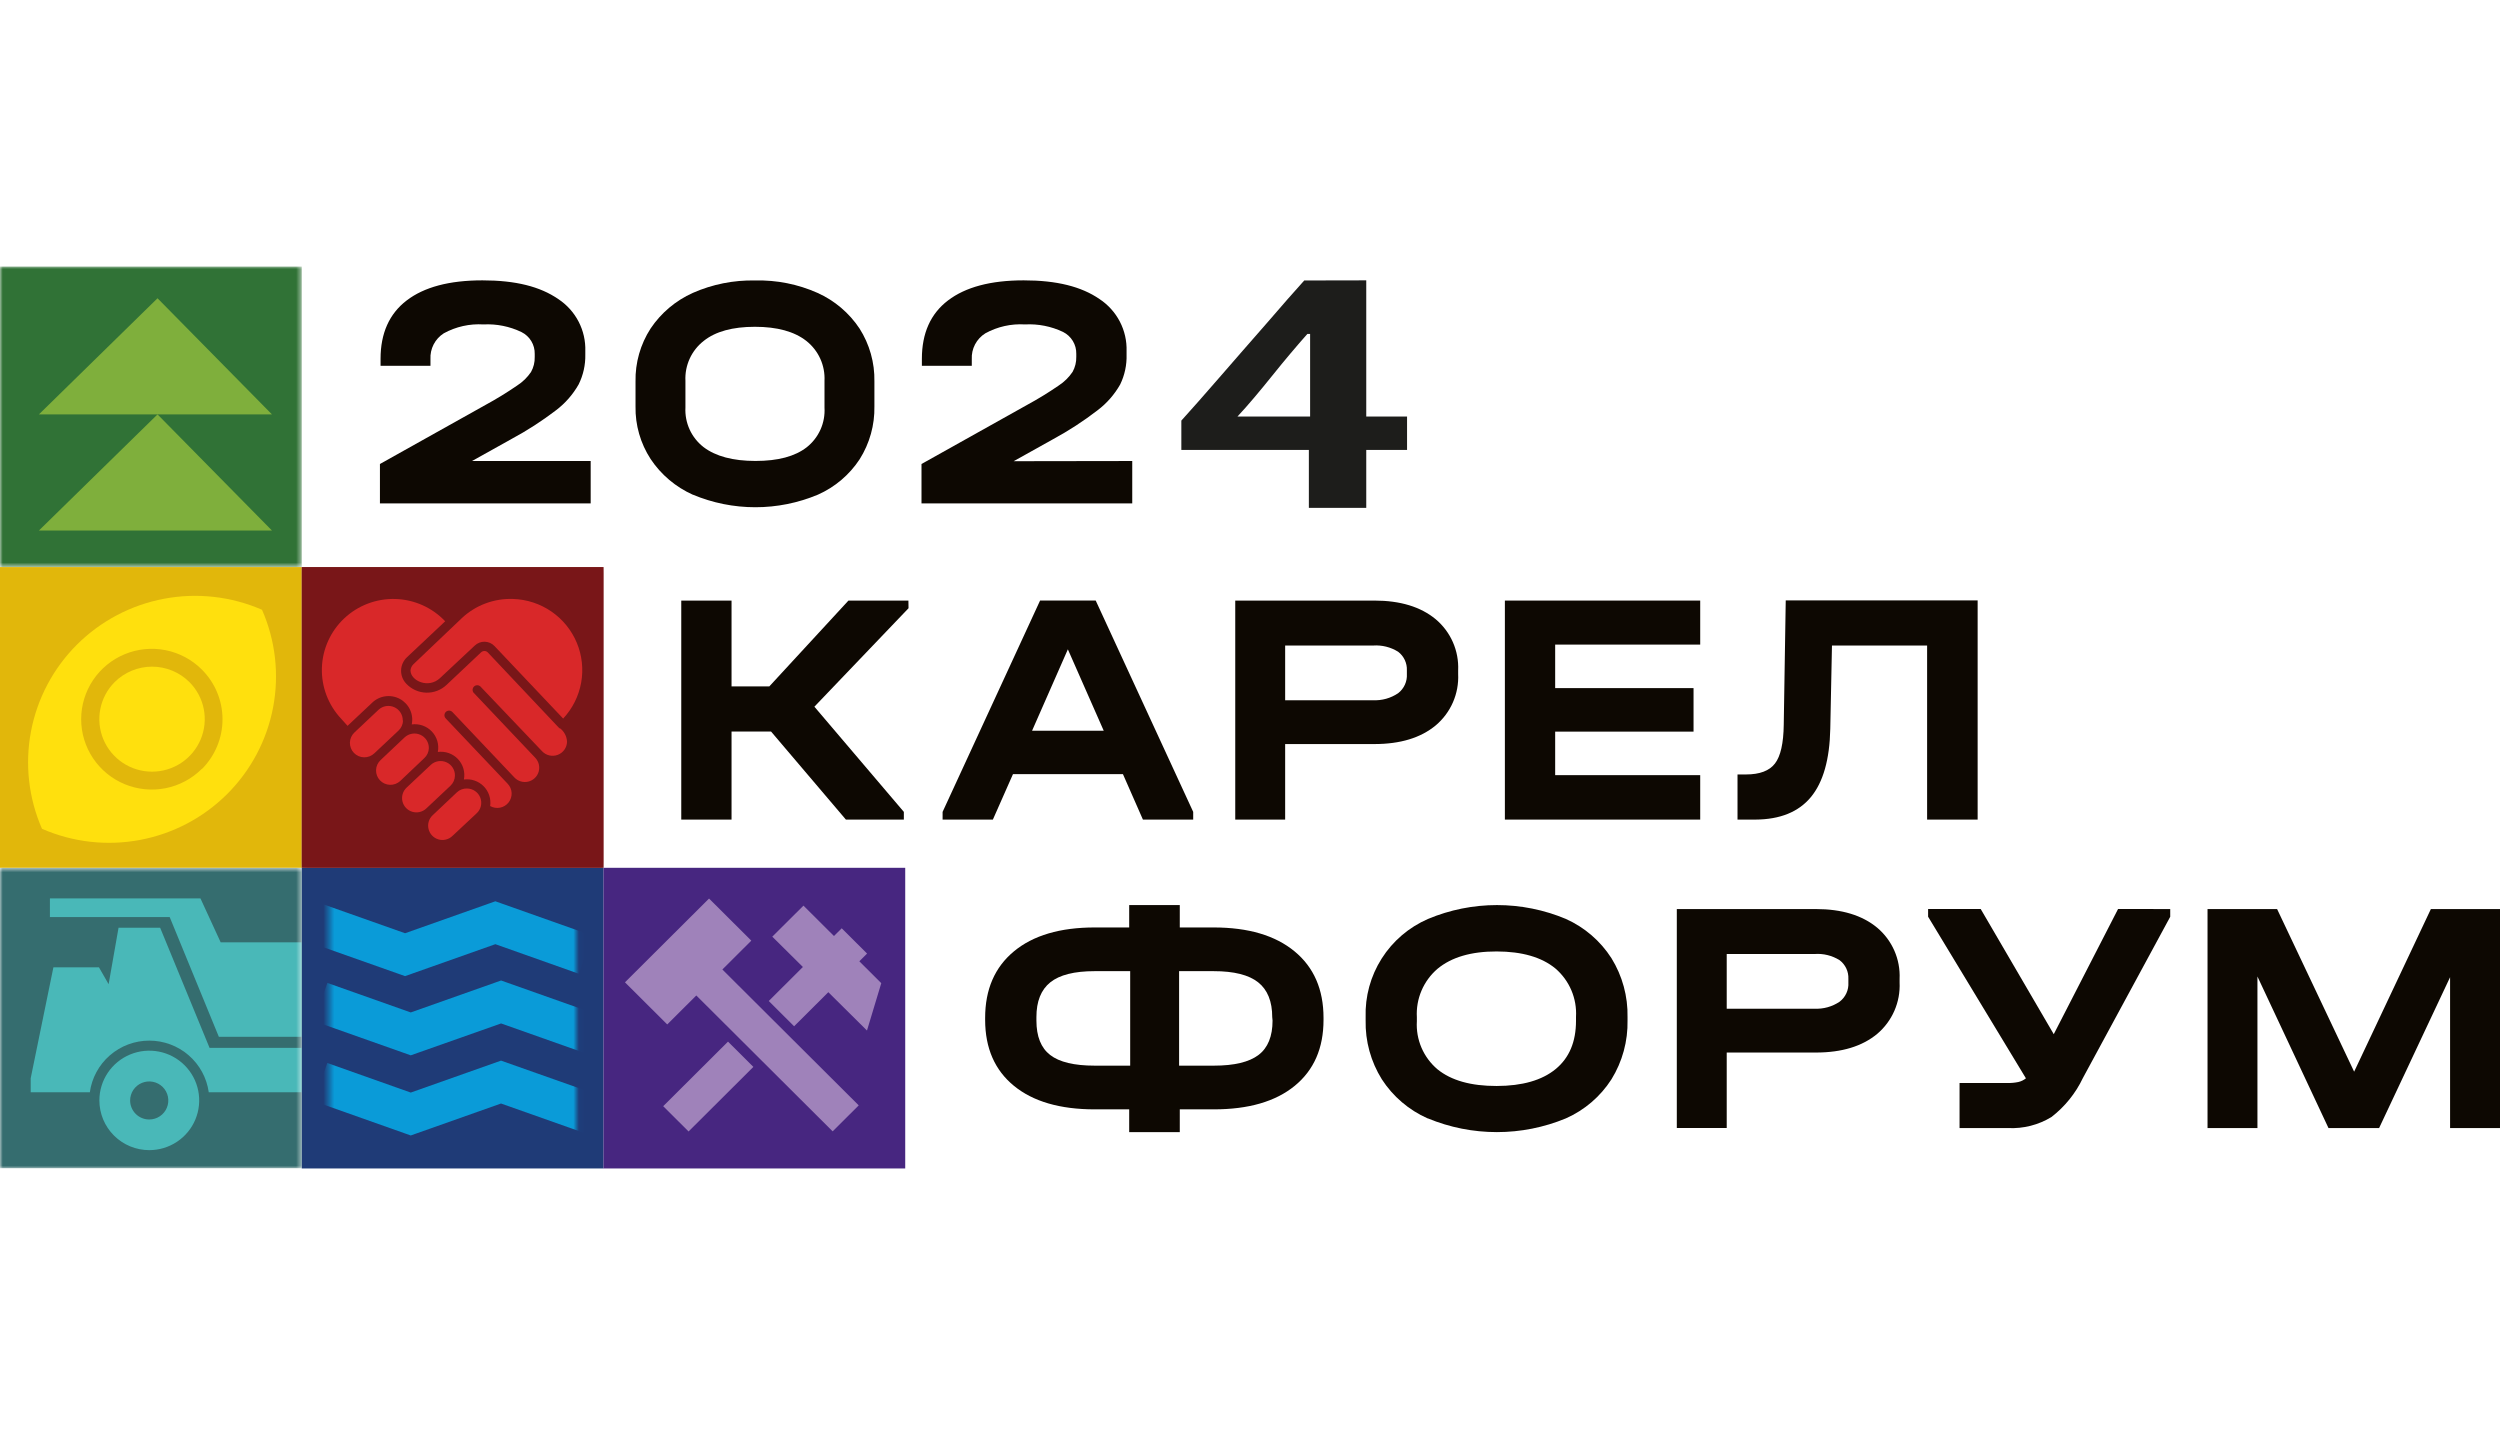
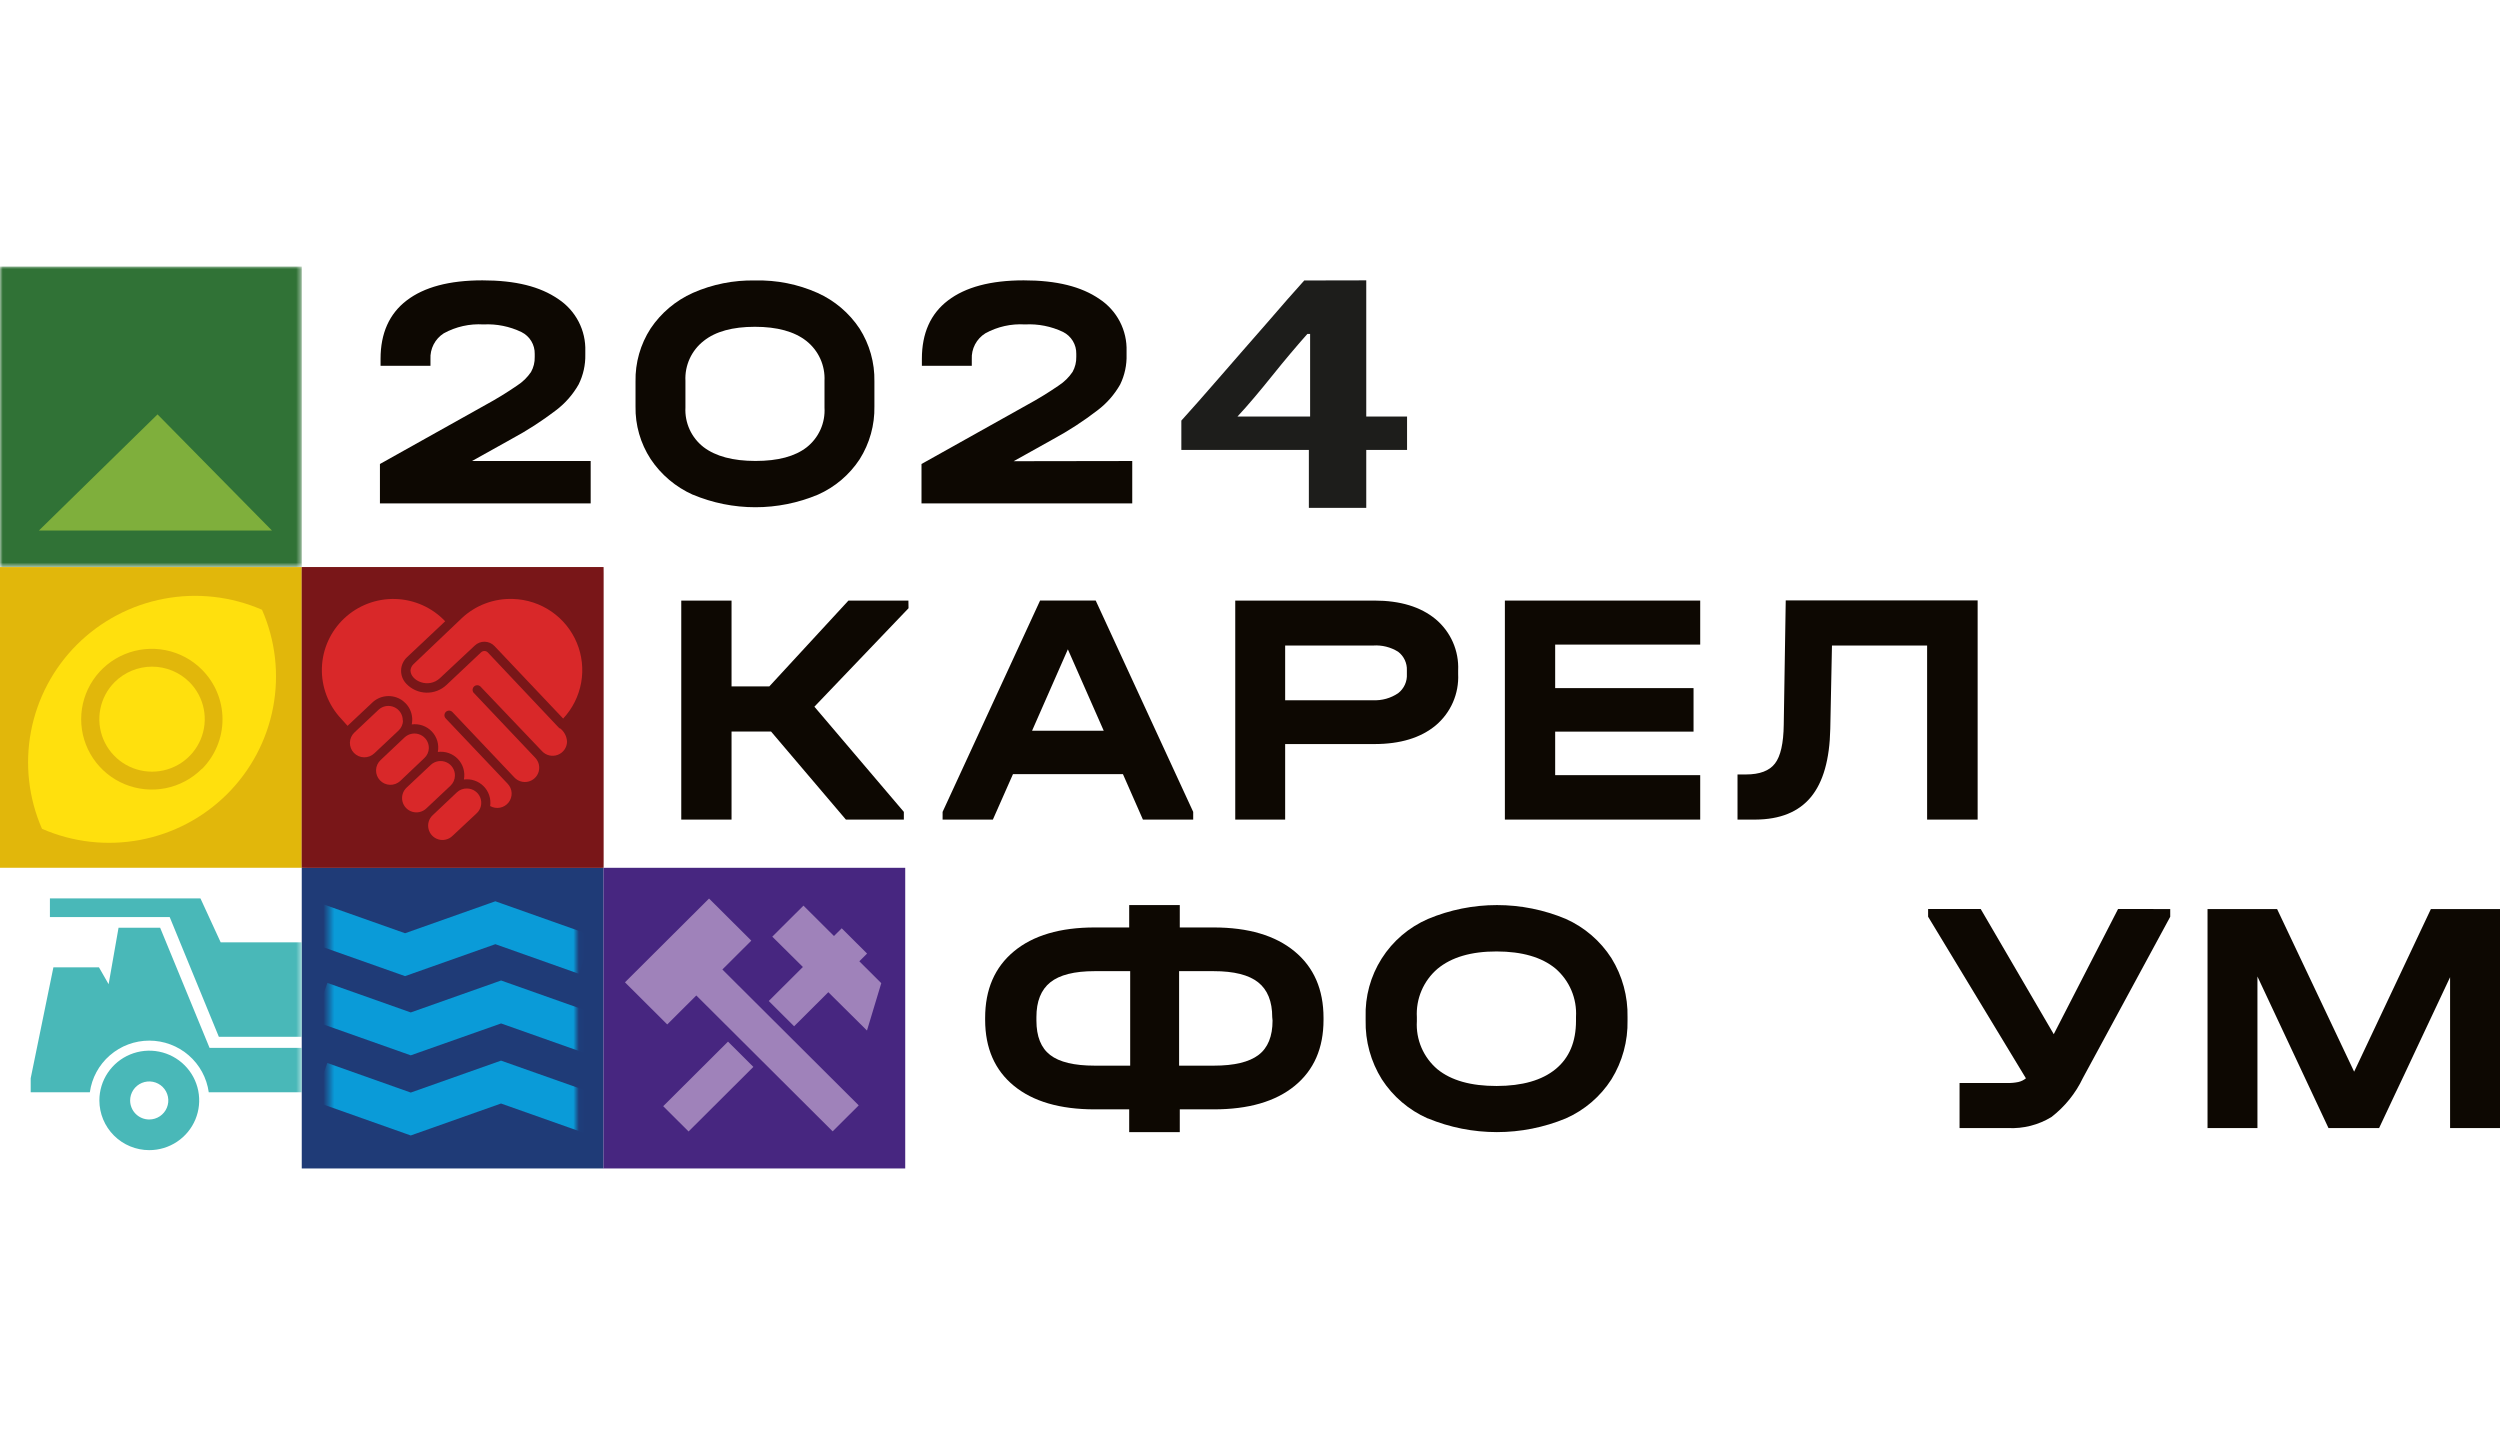
<svg xmlns="http://www.w3.org/2000/svg" width="460" height="264" viewBox="0 0 460 264" fill="none">
  <g clip-path="url(#clip0_1531_298)">
    <g clip-path="url(#clip1_1531_298)">
      <path d="M111.048 159.67H55.523V215H111.048V159.67Z" fill="#1F3B77" />
      <mask id="mask0_1531_298" style="mask-type:luminance" maskUnits="userSpaceOnUse" x="60" y="164" width="47" height="47">
        <path d="M106.044 164.658H60.529V210.013H106.044V164.658Z" fill="white" />
      </mask>
      <g mask="url(#mask0_1531_298)">
        <path d="M58.978 186.048L75.577 188.554L92.199 186.048L108.809 188.554" fill="#0A9BD8" />
        <path d="M75.578 194.181L57.728 187.867L60.231 180.855L75.578 186.289L92.2 180.409L110.062 186.735L107.559 193.747L92.2 188.313L75.578 194.181Z" fill="#0A9BD8" />
        <path d="M57.924 171.475L74.534 173.969L91.144 171.475L107.754 173.969" fill="#0A9BD8" />
        <path d="M74.533 179.608L56.672 173.294L59.174 166.282L74.533 171.716L91.144 165.836L109.005 172.162L106.502 179.174L91.144 173.729L74.533 179.608Z" fill="#0A9BD8" />
        <path d="M58.967 200.782L75.577 203.287L92.187 200.782L108.797 203.287" fill="#0A9BD8" />
        <path d="M75.578 208.926L57.717 202.6L60.219 195.588L75.578 201.033L92.188 195.154L110.05 201.468L107.547 208.48L92.188 203.046L75.578 208.926Z" fill="#0A9BD8" />
      </g>
      <mask id="mask1_1531_298" style="mask-type:luminance" maskUnits="userSpaceOnUse" x="0" y="159" width="56" height="56">
        <path d="M55.524 159.67H0V215H55.524V159.67Z" fill="white" />
      </mask>
      <g mask="url(#mask1_1531_298)">
-         <path d="M55.524 159.67H0V215H55.524V159.67Z" fill="#356D6F" />
        <path fill-rule="evenodd" clip-rule="evenodd" d="M5.648 198.402L9.827 177.984H18.206L19.986 181.095L21.811 170.709H29.468L38.559 192.809H55.525V200.976H38.41C38.046 198.343 36.737 195.929 34.726 194.183C32.715 192.436 30.138 191.474 27.47 191.474C24.802 191.474 22.225 192.436 20.214 194.183C18.203 195.929 16.895 198.343 16.531 200.976H5.648V198.402Z" fill="#49B8B8" />
        <path fill-rule="evenodd" clip-rule="evenodd" d="M27.468 211.626C29.285 211.626 31.06 211.089 32.57 210.083C34.081 209.078 35.258 207.649 35.953 205.976C36.648 204.304 36.83 202.464 36.475 200.689C36.121 198.914 35.246 197.284 33.962 196.004C32.678 194.724 31.041 193.852 29.26 193.499C27.479 193.146 25.632 193.327 23.954 194.02C22.276 194.713 20.842 195.886 19.833 197.39C18.824 198.895 18.285 200.665 18.285 202.474C18.285 204.901 19.253 207.229 20.975 208.945C22.697 210.661 25.033 211.626 27.468 211.626ZM27.468 205.986C28.163 205.984 28.841 205.777 29.417 205.391C29.993 205.005 30.441 204.457 30.705 203.818C30.97 203.178 31.037 202.474 30.901 201.796C30.764 201.118 30.428 200.495 29.937 200.007C29.445 199.518 28.819 199.186 28.138 199.052C27.457 198.918 26.751 198.988 26.11 199.253C25.469 199.518 24.921 199.967 24.535 200.542C24.15 201.118 23.944 201.794 23.944 202.486C23.944 202.947 24.036 203.403 24.213 203.828C24.39 204.253 24.65 204.64 24.977 204.965C25.305 205.29 25.693 205.548 26.121 205.723C26.548 205.898 27.006 205.988 27.468 205.986Z" fill="#49B8B8" />
        <path fill-rule="evenodd" clip-rule="evenodd" d="M36.871 165.31H9.184V168.741H31.223L40.269 190.773H55.525V173.386H40.602L36.917 165.378L36.871 165.31Z" fill="#49B8B8" />
      </g>
      <path d="M55.524 104.341H0V159.67H55.524V104.341Z" fill="#E1B70B" />
      <path d="M21.088 125.514C19.739 126.869 18.824 128.592 18.456 130.464C18.088 132.337 18.285 134.276 19.021 136.038C19.758 137.799 21.001 139.304 22.595 140.363C24.188 141.421 26.06 141.986 27.975 141.986C29.89 141.986 31.762 141.421 33.356 140.363C34.949 139.304 36.192 137.799 36.929 136.038C37.665 134.276 37.862 132.337 37.495 130.464C37.127 128.592 36.211 126.869 34.863 125.514C33.959 124.611 32.886 123.894 31.704 123.405C30.522 122.916 29.255 122.664 27.975 122.664C26.695 122.664 25.428 122.916 24.246 123.405C23.064 123.894 21.991 124.611 21.088 125.514Z" fill="#FFE00D" />
      <path d="M14.165 118.605C9.801 122.958 6.853 128.518 5.705 134.563C4.556 140.608 5.26 146.858 7.725 152.498C13.386 154.974 19.664 155.69 25.739 154.553C31.814 153.416 37.404 150.479 41.778 146.125C46.151 141.772 49.105 136.205 50.253 130.153C51.401 124.1 50.689 117.843 48.212 112.199C42.548 109.733 36.27 109.024 30.196 110.167C24.123 111.31 18.536 114.25 14.165 118.605ZM37.123 141.483C35.306 143.295 32.991 144.53 30.47 145.031C27.949 145.531 25.335 145.276 22.96 144.296C20.585 143.317 18.555 141.657 17.126 139.527C15.698 137.397 14.935 134.893 14.935 132.332C14.935 129.77 15.698 127.266 17.126 125.136C18.555 123.007 20.585 121.347 22.96 120.367C25.335 119.388 27.949 119.132 30.47 119.633C32.991 120.134 35.306 121.368 37.123 123.181C39.564 125.608 40.938 128.902 40.942 132.338C40.946 135.775 39.581 139.072 37.146 141.506L37.123 141.483Z" fill="#FFE00D" />
      <mask id="mask2_1531_298" style="mask-type:luminance" maskUnits="userSpaceOnUse" x="0" y="49" width="56" height="56">
        <path d="M55.524 49H0V104.33H55.524V49Z" fill="white" />
      </mask>
      <g mask="url(#mask2_1531_298)">
        <path d="M55.524 49H0V104.33H55.524V49Z" fill="#307236" />
      </g>
      <path d="M28.984 76.247L50.036 97.615H7.162L28.984 76.247Z" fill="#7FAF3C" />
-       <path d="M28.984 54.88L50.036 76.247H7.162L28.984 54.88Z" fill="#7FAF3C" />
      <path d="M111.048 104.341H55.523V159.67H111.048V104.341Z" fill="#791618" />
      <mask id="mask3_1531_298" style="mask-type:luminance" maskUnits="userSpaceOnUse" x="55" y="104" width="57" height="56">
        <path d="M111.048 104.341H55.523V159.67H111.048V104.341Z" fill="white" />
      </mask>
      <g mask="url(#mask3_1531_298)">
        <path d="M111.048 104.341H55.523V159.67H111.048V104.341Z" fill="#791618" />
      </g>
      <path d="M74.109 132.583C74.119 132.065 73.976 131.555 73.698 131.117C73.419 130.679 73.017 130.332 72.543 130.12C72.068 129.908 71.541 129.839 71.027 129.923C70.514 130.008 70.037 130.24 69.655 130.593L65.201 134.791C64.949 135.031 64.748 135.319 64.607 135.637C64.467 135.955 64.391 136.297 64.383 136.645C64.376 136.992 64.437 137.337 64.564 137.661C64.69 137.985 64.879 138.281 65.121 138.532C65.362 138.782 65.65 138.983 65.969 139.123C66.289 139.263 66.632 139.339 66.981 139.346C67.685 139.361 68.366 139.097 68.874 138.612L73.328 134.425C73.581 134.188 73.785 133.903 73.927 133.587C74.068 133.271 74.146 132.93 74.155 132.583H74.109Z" fill="#D92829" />
      <path d="M94.391 110.209C92.658 110.146 90.93 110.428 89.308 111.039C87.686 111.649 86.202 112.577 84.944 113.767L76.082 122.208C75.765 122.51 75.569 122.917 75.531 123.352C75.531 125.263 78.849 126.784 80.984 124.748L87.366 118.777C87.611 118.545 87.899 118.365 88.214 118.244C88.529 118.124 88.864 118.067 89.201 118.077C89.538 118.087 89.87 118.162 90.178 118.3C90.485 118.438 90.763 118.635 90.993 118.88L103.62 132.217C105.337 130.377 106.487 128.084 106.932 125.611C107.377 123.139 107.099 120.59 106.131 118.271C105.163 115.951 103.546 113.957 101.472 112.528C99.399 111.099 96.957 110.294 94.437 110.209H94.391Z" fill="#D92829" />
      <path d="M83.706 142.73C83.719 142.211 83.579 141.7 83.302 141.261C83.025 140.822 82.624 140.474 82.149 140.262C81.674 140.049 81.147 139.981 80.634 140.066C80.12 140.151 79.644 140.385 79.263 140.739L74.809 144.926C74.472 145.244 74.224 145.645 74.091 146.089C73.958 146.533 73.945 147.003 74.052 147.454C74.159 147.904 74.383 148.318 74.701 148.654C75.02 148.99 75.421 149.237 75.866 149.369C76.311 149.501 76.782 149.514 77.234 149.407C77.685 149.3 78.1 149.076 78.437 148.758L82.891 144.571C83.142 144.333 83.344 144.048 83.484 143.732C83.624 143.416 83.699 143.075 83.706 142.73Z" fill="#D92829" />
      <path d="M103.001 134.036C102.909 134.036 103.173 134.231 89.754 120.046C89.595 119.887 89.382 119.793 89.157 119.783C88.929 119.782 88.709 119.864 88.537 120.012L82.155 126.029C81.656 126.499 81.068 126.867 80.426 127.11C79.784 127.354 79.1 127.469 78.413 127.449C77.727 127.429 77.051 127.274 76.424 126.993C75.798 126.712 75.233 126.31 74.762 125.812C74.445 125.483 74.196 125.095 74.031 124.67C73.866 124.245 73.787 123.791 73.8 123.335C73.813 122.879 73.917 122.43 74.106 122.015C74.295 121.6 74.565 121.226 74.9 120.916L81.914 114.316C80.73 113.065 79.311 112.059 77.738 111.355C76.164 110.651 74.467 110.262 72.743 110.212C71.019 110.162 69.302 110.45 67.689 111.061C66.077 111.672 64.601 112.593 63.346 113.772C60.812 116.154 59.331 119.441 59.228 122.911C59.126 126.381 60.411 129.749 62.801 132.275L63.949 133.556C64.029 133.464 63.949 133.556 68.414 129.358C69.075 128.695 69.933 128.262 70.86 128.125C71.788 127.987 72.735 128.152 73.561 128.594C74.386 129.037 75.047 129.733 75.443 130.58C75.84 131.426 75.951 132.378 75.761 133.293C76.438 133.202 77.127 133.274 77.771 133.501C78.415 133.728 78.995 134.105 79.464 134.6C79.933 135.095 80.277 135.695 80.467 136.348C80.658 137.002 80.689 137.692 80.559 138.36C81.236 138.27 81.925 138.341 82.569 138.568C83.213 138.796 83.793 139.172 84.262 139.668C84.731 140.163 85.075 140.762 85.265 141.416C85.456 142.07 85.487 142.759 85.358 143.427C86.019 143.341 86.691 143.408 87.322 143.624C87.952 143.84 88.524 144.199 88.993 144.672C89.461 145.145 89.813 145.72 90.02 146.352C90.228 146.983 90.286 147.654 90.19 148.312C90.739 148.625 91.383 148.732 92.004 148.612C92.625 148.492 93.182 148.154 93.574 147.66C93.966 147.165 94.167 146.546 94.14 145.917C94.113 145.287 93.86 144.688 93.427 144.228L82.006 132.183C81.902 132.076 81.83 131.943 81.796 131.798C81.761 131.653 81.766 131.502 81.81 131.359C81.852 131.216 81.931 131.086 82.04 130.983C82.148 130.88 82.282 130.808 82.428 130.773C82.574 130.738 82.726 130.742 82.87 130.785C83.013 130.828 83.143 130.907 83.245 131.016L94.656 143.061C94.974 143.398 95.375 143.646 95.82 143.779C96.264 143.912 96.736 143.926 97.188 143.819C97.64 143.712 98.055 143.489 98.392 143.171C98.73 142.853 98.977 142.452 99.109 142.009C99.239 141.566 99.251 141.097 99.145 140.648C99.038 140.199 98.816 139.785 98.501 139.447L87.091 127.402C86.98 127.231 86.933 127.028 86.959 126.826C86.984 126.625 87.081 126.44 87.231 126.302C87.381 126.165 87.575 126.085 87.778 126.077C87.982 126.069 88.181 126.133 88.342 126.258L99.741 138.223C100.099 138.607 100.564 138.876 101.077 138.995C101.589 139.115 102.126 139.08 102.618 138.895C103.111 138.709 103.536 138.382 103.842 137.955C104.147 137.528 104.318 137.02 104.332 136.495C104.316 136.007 104.19 135.528 103.963 135.095C103.737 134.661 103.416 134.284 103.024 133.99L103.001 134.036Z" fill="#D92829" />
      <path d="M85.944 145.086C85.599 145.073 85.254 145.129 84.931 145.251C84.608 145.373 84.312 145.558 84.062 145.795L79.608 150.005C79.269 150.32 79.021 150.719 78.888 151.161C78.755 151.603 78.742 152.072 78.85 152.521C78.954 152.973 79.176 153.39 79.494 153.728C79.812 154.067 80.215 154.315 80.661 154.448C81.107 154.58 81.58 154.592 82.032 154.483C82.485 154.374 82.9 154.147 83.235 153.825L87.689 149.662C88.081 149.306 88.356 148.841 88.479 148.328C88.602 147.814 88.567 147.276 88.379 146.782C88.191 146.289 87.858 145.863 87.424 145.56C86.99 145.258 86.474 145.093 85.944 145.086Z" fill="#D92829" />
      <path d="M78.908 137.662C78.918 137.144 78.775 136.634 78.496 136.196C78.218 135.758 77.816 135.411 77.341 135.199C76.867 134.986 76.34 134.918 75.826 135.002C75.313 135.086 74.835 135.319 74.454 135.672L70.023 139.858C69.513 140.338 69.215 140.999 69.195 141.698C69.174 142.396 69.433 143.074 69.914 143.582C70.395 144.09 71.059 144.387 71.759 144.407C72.46 144.428 73.14 144.17 73.65 143.69L78.058 139.504C78.317 139.27 78.526 138.986 78.672 138.67C78.819 138.353 78.898 138.011 78.908 137.662Z" fill="#D92829" />
      <path d="M167.17 111.913L149.848 130.033L166.309 149.387V150.805H155.645L141.87 134.597H134.604V150.805H125.352V110.506H134.604V126.292H141.56L156.115 110.506H167.147L167.17 111.913Z" fill="#0D0802" />
      <path d="M219.549 149.387V150.805H210.297L206.623 142.444H186.386L182.69 150.805H173.438V149.387L191.379 110.495H201.607L219.549 149.387ZM203.088 134.459L196.487 119.475L189.898 134.459H203.088Z" fill="#0D0802" />
      <path d="M252.883 110.506C257.643 110.506 261.405 111.65 264.167 113.938C265.533 115.085 266.616 116.529 267.333 118.16C268.05 119.79 268.38 121.563 268.3 123.341V124.016C268.386 125.803 268.058 127.586 267.341 129.226C266.625 130.867 265.539 132.321 264.167 133.476C261.412 135.763 257.651 136.907 252.883 136.907H236.468V150.805H227.285V110.506H252.883ZM257.257 127.55C257.793 127.136 258.22 126.598 258.5 125.982C258.78 125.366 258.905 124.691 258.864 124.016V123.352C258.893 122.694 258.762 122.038 258.482 121.44C258.203 120.843 257.782 120.321 257.257 119.921C255.886 119.066 254.279 118.665 252.665 118.777H236.468V128.843H252.619C254.265 128.926 255.893 128.472 257.257 127.55Z" fill="#0D0802" />
      <path d="M312.839 110.506V118.605H286.151V126.612H311.611V134.619H286.151V142.627H312.839V150.805H276.898V110.506H312.839Z" fill="#0D0802" />
      <path d="M363.886 150.805H354.588V118.777H337.082L336.772 134.082C336.658 139.733 335.468 143.927 333.202 146.665C330.937 149.402 327.528 150.783 322.975 150.805H319.703V142.501H321.241C323.79 142.501 325.577 141.826 326.602 140.476C327.635 139.126 328.163 136.759 328.209 133.35L328.576 110.472H363.886V150.805Z" fill="#0D0802" />
      <path d="M238.19 175.044C241.749 177.973 243.528 182.056 243.528 187.295V187.661C243.528 192.862 241.76 196.908 238.225 199.798C234.689 202.688 229.715 204.129 223.302 204.122H217.08V208.308H207.771V204.122H201.423C195.048 204.122 190.097 202.68 186.569 199.798C183.041 196.915 181.273 192.87 181.266 187.661V187.295C181.266 182.056 183.033 177.973 186.569 175.044C190.104 172.116 195.056 170.652 201.423 170.652H207.771V166.534H217.08V170.652H223.302C229.677 170.652 234.639 172.116 238.19 175.044ZM193.227 194.113C194.918 195.424 197.65 196.08 201.423 196.08H207.954V178.693H201.423C197.681 178.693 194.956 179.38 193.25 180.752C191.543 182.125 190.694 184.264 190.701 187.169V187.787C190.701 190.693 191.539 192.809 193.227 194.113ZM234.092 187.169C234.092 184.264 233.231 182.125 231.509 180.752C229.788 179.38 227.052 178.693 223.302 178.693H216.954V196.08H223.359C227.101 196.08 229.837 195.424 231.567 194.113C233.289 192.809 234.15 190.681 234.15 187.787L234.092 187.169Z" fill="#0D0802" />
      <path d="M262.676 205.78C259.231 204.251 256.307 201.755 254.262 198.597C252.228 195.34 251.191 191.564 251.277 187.73V187.169C251.156 183.357 252.185 179.595 254.231 176.371C256.277 173.147 259.247 170.609 262.756 169.085C266.772 167.401 271.084 166.534 275.441 166.534C279.797 166.534 284.11 167.401 288.125 169.085C291.562 170.629 294.474 173.137 296.505 176.303C298.521 179.565 299.549 183.339 299.466 187.169V187.73C299.549 191.561 298.521 195.334 296.505 198.597C294.479 201.758 291.565 204.257 288.125 205.78C284.1 207.449 279.783 208.308 275.423 208.308C271.064 208.308 266.747 207.449 262.722 205.78H262.676ZM286.254 196.698C288.741 194.647 289.985 191.695 289.985 187.844V187.112C290.082 185.437 289.79 183.762 289.134 182.216C288.477 180.671 287.472 179.297 286.197 178.201C283.671 176.12 280.067 175.075 275.383 175.067C270.7 175.06 267.072 176.123 264.501 178.259C263.224 179.354 262.217 180.727 261.558 182.272C260.899 183.817 260.606 185.493 260.702 187.169V187.901C260.602 189.57 260.893 191.239 261.552 192.775C262.212 194.312 263.221 195.675 264.501 196.755C267.026 198.806 270.654 199.828 275.383 199.821C280.113 199.813 283.736 198.772 286.254 196.698Z" fill="#0D0802" />
-       <path d="M334.12 167.266C338.888 167.266 342.649 168.41 345.404 170.698C346.767 171.846 347.848 173.291 348.562 174.921C349.277 176.551 349.606 178.323 349.525 180.1V180.775C349.61 182.561 349.282 184.342 348.568 185.982C347.853 187.622 346.771 189.077 345.404 190.235C342.649 192.523 338.888 193.667 334.12 193.667H317.716V207.553H308.533V167.266H334.12ZM338.494 184.31C339.031 183.899 339.458 183.362 339.738 182.748C340.018 182.134 340.143 181.46 340.101 180.787V180.112C340.131 179.453 340 178.797 339.72 178.199C339.44 177.601 339.02 177.08 338.494 176.68C337.125 175.821 335.516 175.42 333.902 175.536H317.716V185.602H333.867C335.509 185.682 337.133 185.229 338.494 184.31Z" fill="#0D0802" />
      <path d="M399.322 167.266V168.684L383.251 198.357C381.913 201.172 379.927 203.634 377.454 205.54C375.065 206.992 372.294 207.698 369.499 207.565H360.557V199.272H369.373C370.047 199.288 370.721 199.227 371.382 199.089C371.89 198.971 372.365 198.741 372.771 198.414L354.771 168.673V167.254H364.448L377.89 190.292L389.725 167.254L399.322 167.266Z" fill="#0D0802" />
      <path d="M459.999 207.565H450.816V179.803L437.753 207.565H428.443L415.369 179.677V207.565H406.186V167.266H418.985L433.161 197.19L447.281 167.266H460.034L459.999 207.565Z" fill="#0D0802" />
      <path d="M108.684 84.826V92.628H69.908V85.375L89.331 74.508C91.332 73.421 93.275 72.23 95.151 70.94C96.165 70.291 97.037 69.442 97.71 68.446C98.183 67.601 98.416 66.644 98.388 65.678V65.129C98.408 64.296 98.19 63.476 97.759 62.763C97.328 62.05 96.702 61.474 95.954 61.102C93.78 60.055 91.375 59.571 88.963 59.695C86.419 59.536 83.883 60.104 81.651 61.331C80.858 61.838 80.213 62.545 79.784 63.381C79.354 64.217 79.155 65.152 79.206 66.09V67.302H70.023V66.021C70.023 61.32 71.63 57.728 74.833 55.28C78.035 52.832 82.65 51.585 88.768 51.585C94.887 51.585 99.375 52.729 102.704 55.017C104.292 56.059 105.584 57.49 106.459 59.172C107.333 60.854 107.759 62.732 107.697 64.625V65.243C107.738 67.145 107.316 69.029 106.469 70.734C105.419 72.586 104.001 74.205 102.302 75.492C99.724 77.465 96.99 79.228 94.129 80.766L86.851 84.826H108.684Z" fill="#0D0802" />
      <path d="M127.475 91.026C124.319 89.61 121.629 87.334 119.715 84.46C117.843 81.582 116.876 78.213 116.937 74.783V70.208C116.867 66.748 117.834 63.347 119.715 60.439C121.636 57.577 124.324 55.31 127.475 53.896C131.086 52.302 135.005 51.521 138.954 51.608C142.904 51.508 146.826 52.289 150.433 53.896C153.571 55.309 156.245 57.577 158.147 60.439C160.003 63.348 160.957 66.738 160.89 70.185V74.76C160.958 78.199 160.016 81.582 158.181 84.495C156.304 87.358 153.637 89.622 150.502 91.015C146.857 92.544 142.943 93.331 138.988 93.331C135.034 93.331 131.12 92.544 127.475 91.015V91.026ZM148.436 82.298C149.531 81.432 150.4 80.315 150.97 79.043C151.539 77.77 151.792 76.38 151.707 74.989V70.082C151.778 68.682 151.513 67.286 150.934 66.009C150.355 64.732 149.479 63.611 148.378 62.738C146.167 60.999 143.006 60.13 138.897 60.13C134.787 60.13 131.65 60.995 129.484 62.727C128.374 63.593 127.49 64.712 126.904 65.99C126.319 67.268 126.05 68.667 126.12 70.07V74.978C126.046 76.369 126.31 77.759 126.889 79.027C127.469 80.296 128.347 81.406 129.449 82.264C131.676 83.957 134.856 84.815 139.011 84.815C143.167 84.815 146.266 83.98 148.436 82.298Z" fill="#0D0802" />
      <path d="M208.333 84.826V92.628H169.557V85.375L188.979 74.508C190.981 73.421 192.923 72.23 194.799 70.94C195.814 70.281 196.684 69.425 197.359 68.423C197.826 67.576 198.059 66.621 198.036 65.655V65.106C198.054 64.274 197.834 63.455 197.404 62.742C196.973 62.029 196.348 61.453 195.603 61.079C193.422 60.04 191.014 59.564 188.6 59.695C186.06 59.537 183.527 60.105 181.3 61.331C180.498 61.832 179.844 62.537 179.406 63.373C178.968 64.21 178.762 65.147 178.809 66.09V67.302H169.626V66.021C169.626 61.32 171.221 57.728 174.435 55.28C177.649 52.832 182.275 51.585 188.359 51.585C194.443 51.585 198.966 52.729 202.295 55.017C203.883 56.059 205.175 57.49 206.05 59.172C206.924 60.854 207.35 62.732 207.288 64.625V65.243C207.347 67.141 206.945 69.024 206.117 70.734C205.067 72.586 203.65 74.205 201.951 75.492C199.377 77.476 196.648 79.251 193.789 80.8L186.511 84.861L208.333 84.826Z" fill="#0D0802" />
      <path d="M251.391 51.585V76.636H258.898V82.79H251.391V93.451H240.83V82.79H217.367V77.391L220.432 73.96C221.637 72.598 222.946 71.111 224.335 69.498C225.724 67.885 227.17 66.227 228.674 64.511L233.025 59.535C234.41 57.918 235.711 56.42 236.927 55.04L239.981 51.608L251.391 51.585ZM240.555 61.445C239.625 62.486 238.603 63.676 237.49 64.991C236.376 66.307 235.275 67.657 234.161 69.041C233.048 70.425 231.946 71.775 230.832 73.09C229.719 74.406 228.686 75.584 227.698 76.636H241.06V61.445H240.555Z" fill="#1D1D1B" />
      <path d="M166.561 159.67H111.037V215H166.561V159.67Z" fill="#472680" />
-       <path d="M130.465 165.332L114.994 180.748L122.77 188.497L138.241 173.08L130.465 165.332Z" fill="#9F82BA" />
+       <path d="M130.465 165.332L114.994 180.748L122.77 188.497L138.241 173.08L130.465 165.332" fill="#9F82BA" />
      <path d="M131.09 176.567L126.293 181.347L153.209 208.168L158.006 203.388L131.09 176.567Z" fill="#9F82BA" />
      <path d="M133.953 191.658L122.029 203.54L126.697 208.191L138.62 196.309L133.953 191.658Z" fill="#9F82BA" />
      <path d="M154.875 170.807L141.449 184.185L146.116 188.836L159.542 175.458L154.875 170.807Z" fill="#9F82BA" />
      <path fill-rule="evenodd" clip-rule="evenodd" d="M147.839 166.637L162.154 180.901L159.525 189.617L142.1 172.345L147.839 166.637Z" fill="#9F82BA" />
    </g>
  </g>
  <defs>
    <clipPath id="clip0_1531_298">
      <rect width="460" height="264" fill="white" />
    </clipPath>
    <clipPath id="clip1_1531_298">
      <rect width="460" height="166" fill="white" transform="translate(0 49)" />
    </clipPath>
  </defs>
</svg>